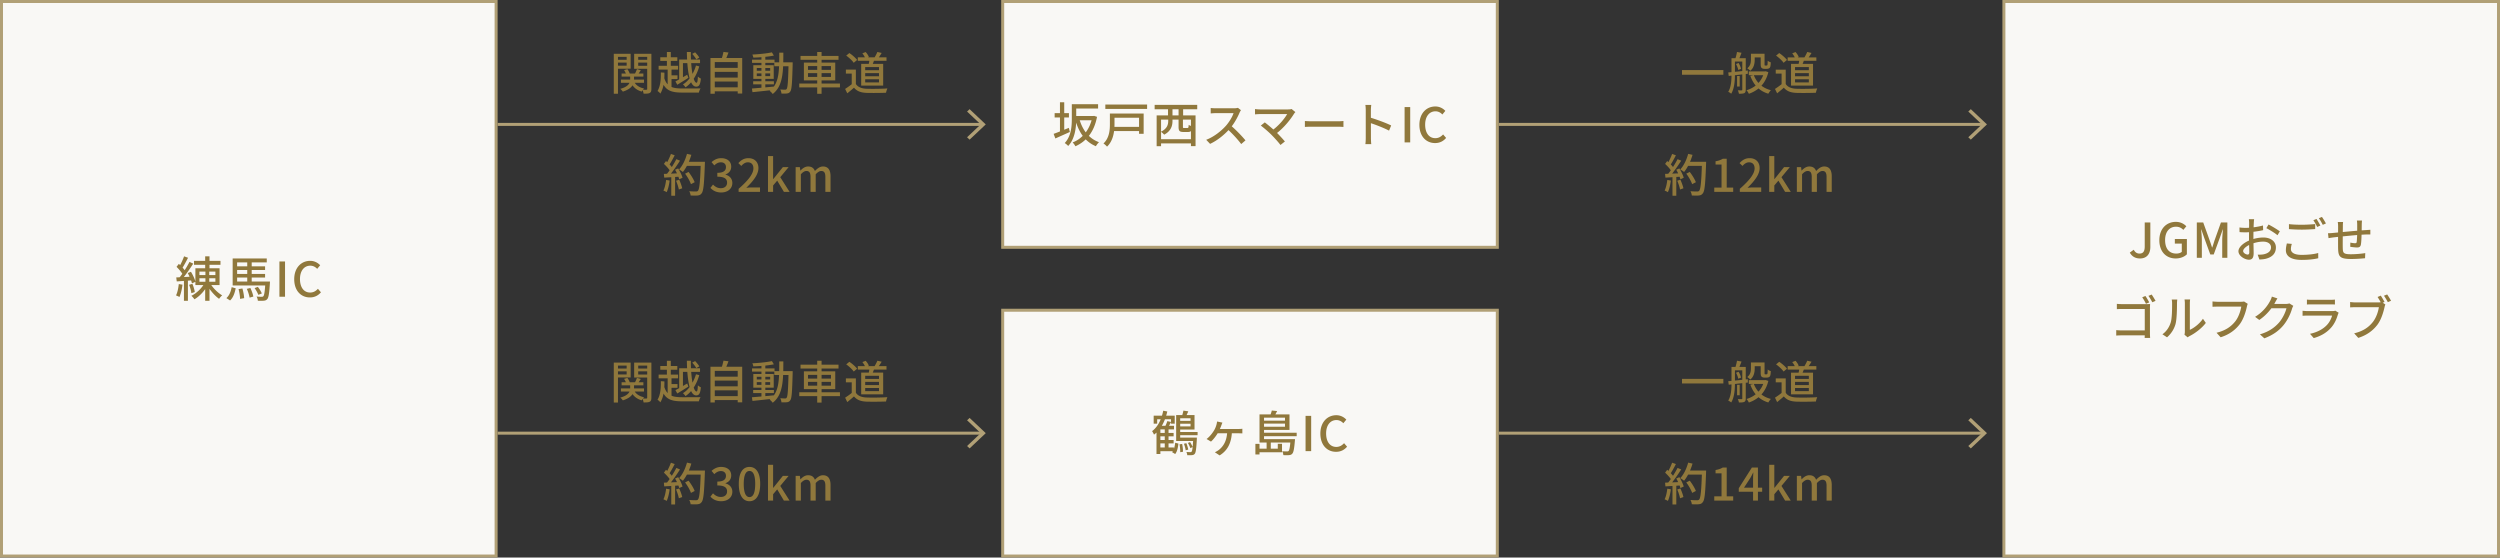
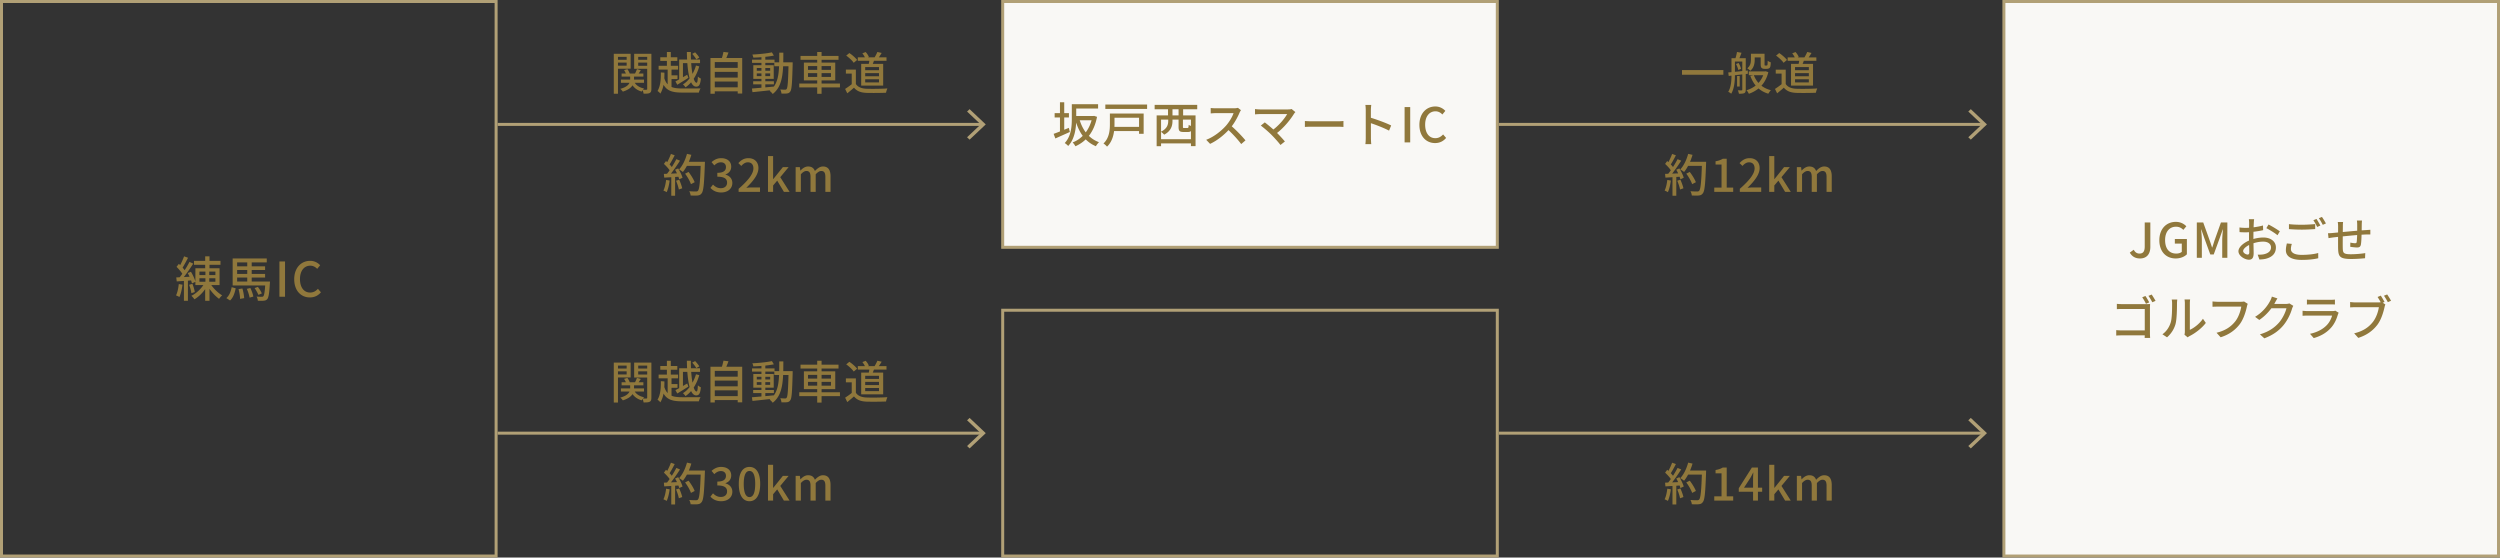
<svg xmlns="http://www.w3.org/2000/svg" width="834" height="186" fill="none">
  <rect width="100%" height="100%" fill="#333333" stroke="none" />
-   <path fill="#F9F8F5" d="M.5.5h165v185H.5z" />
  <path stroke="#B1A076" d="M.5.5h165v185H.5z" />
  <path fill="#90783C" d="M68.447 94.68h1.44v5.664h-1.44V94.68Zm-3.728-7.648h8.832v1.312H64.72v-1.312Zm1.808 5.792v1.168h5.328v-1.168h-5.328Zm0-2.224v1.168h5.328V90.6h-5.328Zm-1.344-1.104h8.064v5.6h-8.064v-5.6Zm4.88 4.928c.88 1.552 2.56 3.248 4.064 4.112-.352.272-.8.784-1.04 1.152-1.504-1.056-3.168-3.008-4.128-4.848l1.104-.416Zm-1.856.064 1.168.416c-.992 2.016-2.752 3.92-4.512 4.944-.24-.368-.688-.896-1.024-1.168 1.712-.832 3.472-2.512 4.368-4.192Zm.24-8.976h1.44v4.64h-.08v4.624h-1.28v-4.624h-.08v-4.64Zm-7.04 0 1.328.48c-.624 1.2-1.376 2.64-1.984 3.536l-1.024-.432c.576-.944 1.296-2.496 1.68-3.584Zm1.808 1.856 1.248.576c-1.136 1.776-2.688 4.032-3.904 5.408l-.896-.496c1.2-1.424 2.688-3.792 3.552-5.488Zm-4.32 1.648.768-.992c.848.768 1.824 1.824 2.224 2.576l-.832 1.136c-.384-.768-1.328-1.904-2.16-2.72Zm3.728 2.08 1.072-.432c.656 1.056 1.296 2.448 1.504 3.344l-1.168.528c-.192-.912-.784-2.352-1.408-3.44ZM58.8 92.552c1.408-.064 3.44-.176 5.44-.288l.016 1.248c-1.888.144-3.824.272-5.296.368l-.16-1.328Zm4.288 2.464 1.088-.336c.384.88.704 2.016.8 2.752l-1.136.368c-.08-.752-.4-1.92-.752-2.784Zm-3.44-.256 1.232.208c-.192 1.536-.544 3.088-1.024 4.112-.256-.16-.832-.416-1.136-.544.496-.96.768-2.4.928-3.776Zm1.712-1.568h1.328v7.152H61.36v-7.152Zm17.056-1.808h10.016v1.2H78.415v-1.2Zm0-2.528h10.016v1.216H78.415v-1.216Zm-.8 5.072h11.232v1.312H77.615v-1.312Zm10.928 0h1.52s-.016.4-.032.624c-.208 3.36-.432 4.736-.88 5.232-.32.368-.656.48-1.136.528-.416.048-1.2.048-2 .016-.016-.416-.192-1.008-.416-1.408.72.08 1.408.096 1.696.08.272 0 .416-.016.544-.16.32-.336.512-1.536.704-4.688v-.224Zm-6.208 2.432 1.184-.288c.448.912.864 2.112.992 2.864l-1.248.352c-.128-.768-.496-2-.928-2.928Zm2.592-.256 1.088-.4c.544.672 1.104 1.584 1.328 2.192l-1.168.464c-.208-.608-.752-1.568-1.248-2.256Zm-5.344.336 1.28-.208c.304 1.024.544 2.352.592 3.232l-1.376.24c0-.88-.224-2.224-.496-3.264Zm-2.304-.64 1.344.368c-.304 1.536-.8 3.104-1.872 4.064l-1.232-.784c.976-.848 1.52-2.24 1.76-3.648Zm5.2-8.88h1.488v7.536H82.48V86.92Zm-4.864-.704h11.376v1.312h-9.888v7.024h-1.488v-8.336ZM93.215 99V87.224h1.872V99h-1.872Zm10.17.224c-2.944 0-5.232-2.208-5.232-6.08 0-3.84 2.352-6.128 5.328-6.128 1.472 0 2.608.704 3.328 1.472l-.992 1.2c-.608-.624-1.344-1.056-2.304-1.056-2.032 0-3.44 1.696-3.44 4.448 0 2.8 1.312 4.512 3.392 4.512 1.072 0 1.904-.48 2.592-1.248l1.008 1.168c-.944 1.104-2.144 1.712-3.68 1.712ZM207.37 24.525h7.26v1.02h-7.26v-1.02Zm-.225 2.04h7.695v1.05h-7.695v-1.05Zm3.075-1.545h1.29v1.545c0 1.365-.495 2.97-3.735 4.005-.18-.27-.555-.69-.84-.93 2.94-.795 3.285-2.16 3.285-3.105V25.02Zm1.215 1.995c.525 1.275 1.71 2.175 3.435 2.505-.27.24-.615.72-.78 1.035-1.86-.51-3.105-1.665-3.72-3.315l1.065-.225Zm-3.24-3.615 1.095-.33c.345.45.675 1.065.795 1.5l-1.17.36c-.105-.435-.405-1.065-.72-1.53Zm4.29-.345 1.29.375a32.072 32.072 0 0 1-1.065 1.59l-.945-.345c.255-.465.57-1.155.72-1.62Zm-7.005-3.105h4.02v.93h-4.02v-.93Zm6.9 0h4.05v.93h-4.05v-.93Zm3.525-1.995h1.395v11.73c0 .705-.12 1.095-.57 1.335-.42.225-1.08.24-2.025.24a5.617 5.617 0 0 0-.39-1.335c.57.03 1.155.03 1.335.015.195 0 .255-.075.255-.27V17.955Zm-10.305 0h4.785v4.965H205.6v-1.005h3.45v-2.94h-3.45v-1.02Zm11.01 0v1.02h-3.705v2.97h3.705v1.005h-5.055v-4.995h5.055Zm-11.85 0h1.395v13.32h-1.395v-13.32Zm21.81 1.905h6.96v1.2h-5.7v5.85h-1.26v-7.05Zm-1.245 7.29c.975-.495 2.49-1.365 3.93-2.22l.39 1.035c-1.26.81-2.625 1.65-3.705 2.31l-.615-1.125Zm-5.055-8.055h5.685v1.245h-5.685v-1.245Zm-.555 2.865h6.495v1.26h-6.495v-1.26Zm3.51 3.165h2.79v1.245h-2.79v-1.245Zm-.75-7.77h1.305v5.355h-1.305v-5.355Zm.255 5.4h1.29v6.795h-1.29v-6.795Zm-1.2 3.06c.9 3.15 2.76 3.705 6.12 3.705.855 0 4.995 0 6.06-.03-.225.315-.48.975-.57 1.395h-5.49c-4.02 0-6.03-.78-7.14-4.725l1.02-.345Zm7.605-8.475h1.335c-.03 5.58.81 10.26 1.905 10.26.255 0 .39-.615.435-2.07.27.285.675.54 1.005.69-.21 2.085-.6 2.685-1.59 2.685-2.22-.015-3-5.49-3.09-11.565Zm1.785.63.975-.51c.51.525 1.125 1.275 1.395 1.755l-1.02.585c-.255-.51-.84-1.29-1.35-1.83Zm-10.47 6.195 1.2.075c.03 2.31-.135 4.995-1.365 6.99-.195-.285-.645-.72-.945-.855 1.05-1.755 1.155-4.185 1.11-6.21Zm11.73-2.31 1.095.3c-.855 3-2.475 5.58-4.59 6.975-.195-.3-.585-.75-.855-.975 2.01-1.185 3.585-3.645 4.35-6.3Zm5.79.795h8.475v1.32h-8.475v-1.32Zm0 3.24h8.475v1.32h-8.475v-1.32Zm0 3.255h8.475v1.32h-8.475v-1.32Zm-.96-9.795h10.59v11.865h-1.5v-10.5h-7.65v10.56h-1.44V19.35Zm4.335-2.025 1.68.195c-.345.945-.75 1.92-1.08 2.58l-1.29-.24c.27-.72.555-1.785.69-2.535Zm9.915 9.78h6.915v1.035h-6.915v-1.035Zm-.375-7.2h7.5v1.065h-7.5v-1.065Zm3.135-1.23h1.29v10.92h-1.29v-10.92Zm-3.18 10.86c1.845-.15 4.68-.39 7.365-.66l.015 1.095c-2.55.3-5.265.585-7.2.78l-.18-1.215Zm1.62-5.055v.915h4.47v-.915h-4.47Zm0-1.785v.9h4.47v-.9h-4.47Zm-1.155-.93h6.81v4.56h-6.81v-4.56Zm6.195-4.305.66 1.08c-1.83.39-4.59.63-6.84.69a5.19 5.19 0 0 0-.33-1.035c2.235-.105 4.905-.375 6.51-.735Zm.81 3.345h5.325v1.305h-5.325v-1.305Zm4.755 0h1.365v.66c-.165 6.27-.3 8.415-.795 9.06-.285.45-.615.585-1.08.66-.45.06-1.155.06-1.86.03-.03-.39-.18-.975-.405-1.365.69.06 1.32.075 1.605.075.24 0 .39-.045.525-.24.36-.465.51-2.61.645-8.565v-.315Zm-3.105-3.24h1.365c-.015 6.15-.03 11.1-3.555 13.8-.21-.33-.69-.81-1.02-1.05 3.315-2.43 3.195-6.945 3.21-12.75Zm7.095 1.095h12.675v1.29h-12.675v-1.29Zm-.42 9.21h13.575v1.29h-13.575v-1.29Zm5.985-10.515h1.455v13.95h-1.455v-13.95Zm-3.075 7.035v1.275h7.665V24.39h-7.665Zm0-2.34v1.26h7.665v-1.26h-7.665Zm-1.365-1.17h10.455v5.94H268.18v-5.94Zm17.985-1.74h9.57v1.155h-9.57V19.14Zm3.945.54 1.62.12c-.27.78-.6 1.59-.855 2.145l-1.155-.225c.15-.585.33-1.455.39-2.04Zm2.58-2.34 1.44.33c-.42.675-.855 1.365-1.215 1.83l-1.185-.3c.315-.525.75-1.32.96-1.86Zm-5.01.45 1.11-.42c.45.48.9 1.155 1.05 1.635l-1.17.48c-.15-.465-.57-1.185-.99-1.695Zm-2.16 5.445v5.4h-1.38v-4.08h-1.95v-1.32h3.33Zm0 4.785c.66 1.05 1.905 1.53 3.57 1.59 1.68.075 5.07.03 6.945-.105-.15.33-.39 1.02-.45 1.44-1.725.075-4.785.105-6.51.045-1.905-.075-3.21-.57-4.185-1.74-.69.615-1.425 1.23-2.235 1.89l-.72-1.47c.705-.45 1.56-1.05 2.295-1.65h1.29Zm-3.225-9.465 1.05-.855c.945.63 2.055 1.59 2.58 2.31l-1.125.945c-.465-.72-1.56-1.725-2.505-2.4Zm6.33 5.85v1.05h4.605v-1.05h-4.605Zm0 2.04v1.05h4.605v-1.05h-4.605Zm0-4.065v1.035h4.605V22.38h-4.605Zm-1.335-1.065h7.335v7.245h-7.335v-7.245Z" />
  <path fill="#B1A076" fill-rule="evenodd" d="m327.163 41.5-4.546 4.29.843.796 5.39-5.085-5.39-5.086-.843.796 4.546 4.29Z" clip-rule="evenodd" />
  <path fill="#B1A076" d="M166 41h162v1H166z" />
  <path fill="#90783C" d="m228.545 57.94 1.155-.585c.81 1.05 1.695 2.475 2.04 3.435l-1.245.645c-.3-.945-1.14-2.415-1.95-3.495Zm.27-3.96h5.565v1.35h-5.565v-1.35Zm4.965 0h1.38s0 .51-.015.69c-.24 6.705-.45 9.06-1.08 9.825-.375.51-.735.645-1.335.72-.525.06-1.44.045-2.34 0-.03-.405-.21-1.02-.465-1.425.975.09 1.875.09 2.25.09.315 0 .495-.045.66-.24.51-.525.75-3.03.945-9.36v-.3Zm-4.605-2.655 1.455.33c-.645 2.205-1.68 4.35-2.82 5.715a9.937 9.937 0 0 0-1.275-.855c1.17-1.23 2.1-3.195 2.64-5.19Zm-5.355.03 1.26.45c-.585 1.14-1.29 2.475-1.875 3.3l-.975-.405c.555-.885 1.23-2.325 1.59-3.345Zm1.815 1.74 1.215.51c-1.08 1.695-2.55 3.825-3.69 5.115l-.885-.45c1.155-1.35 2.55-3.585 3.36-5.175Zm-4.155 1.59.69-.96c.825.69 1.77 1.665 2.16 2.325l-.735 1.095c-.39-.705-1.32-1.74-2.115-2.46Zm3.72 1.95 1.035-.45c.615.99 1.23 2.28 1.455 3.12l-1.11.51c-.195-.84-.78-2.175-1.38-3.18Zm-3.735 1.38c1.365-.045 3.39-.135 5.385-.225v1.14c-1.89.135-3.825.24-5.265.33l-.12-1.245Zm4.065 2.28 1.05-.345c.42.915.84 2.085 1.005 2.865l-1.125.405c-.135-.795-.54-2.01-.93-2.925Zm-3.315-.27 1.185.21c-.18 1.425-.54 2.91-.99 3.87-.255-.165-.795-.42-1.095-.54.465-.9.735-2.235.9-3.54Zm1.725-1.425h1.275v6.69h-1.275V58.6Zm16.665 5.61c-1.725 0-2.85-.69-3.6-1.53l.855-1.11c.645.66 1.455 1.215 2.61 1.215 1.23 0 2.085-.69 2.085-1.83 0-1.23-.78-2.01-3.255-2.01v-1.29c2.16 0 2.88-.81 2.88-1.92 0-.975-.63-1.59-1.695-1.59-.84 0-1.56.405-2.19 1.035l-.915-1.095c.885-.78 1.905-1.32 3.18-1.32 1.98 0 3.375 1.02 3.375 2.835 0 1.275-.735 2.16-1.905 2.595v.075c1.275.33 2.28 1.275 2.28 2.775 0 1.995-1.665 3.165-3.705 3.165ZM246.4 64v-1.005c3.27-2.88 4.935-5.025 4.935-6.84 0-1.185-.63-2.01-1.86-2.01-.87 0-1.59.54-2.175 1.215l-.99-.945c.96-1.035 1.935-1.65 3.375-1.65 2.025 0 3.33 1.305 3.33 3.315 0 2.115-1.71 4.32-4.05 6.57.57-.06 1.275-.12 1.815-.12h2.76V64h-7.14Zm9.799 0V52.06h1.71v7.68h.06l3.195-3.99h1.92l-2.79 3.36 3.105 4.89h-1.89l-2.235-3.735-1.365 1.605V64h-1.71Zm9.228 0v-8.25h1.41l.15 1.155h.045c.705-.75 1.53-1.365 2.55-1.365 1.23 0 1.92.57 2.265 1.515.825-.855 1.665-1.515 2.7-1.515 1.725 0 2.52 1.185 2.52 3.27V64h-1.725v-4.965c0-1.44-.435-1.995-1.365-1.995-.57 0-1.17.36-1.86 1.11V64h-1.725v-4.965c0-1.44-.435-1.995-1.38-1.995-.555 0-1.185.36-1.845 1.11V64h-1.74Z" />
  <path fill="#F9F8F5" d="M334.5.5h165v82h-165z" />
  <path stroke="#B1A076" d="M334.5.5h165v82h-165z" />
  <path fill="#90783C" d="M358.338 38.7h6.592v1.424h-6.592V38.7Zm-.08-3.936h8.064v1.44h-8.064v-1.44Zm-.704 0h1.472v4.896c0 2.72-.368 6.608-2.688 9.04-.224-.288-.832-.8-1.152-.976 2.16-2.272 2.368-5.568 2.368-8.064v-4.896Zm6.864 3.936h.288l.272-.048.992.32c-.992 5.184-3.664 8.24-7.216 9.824-.192-.384-.608-.976-.928-1.28 3.2-1.216 5.76-4.224 6.592-8.528V38.7Zm-4.352.96c1.024 3.664 3.152 6.544 6.56 7.776-.352.32-.816.928-1.04 1.344-3.584-1.488-5.68-4.608-6.864-8.784l1.344-.336Zm-8.24-1.92h4.768v1.44h-4.768v-1.44Zm1.776-3.616h1.424v10.464h-1.424V34.124Zm-2.112 10.528c1.296-.448 3.232-1.248 5.072-2l.336 1.376c-1.664.752-3.44 1.536-4.832 2.16l-.576-1.536Zm17.248-9.776h13.936v1.456h-13.936v-1.456Zm2.448 7.44h9.44v1.408h-9.44v-1.408Zm.128-4.448h10.208v6.768h-1.536v-5.36h-8.672v-1.408Zm-1.056 0h1.536v3.616c0 2.272-.368 5.44-2.496 7.44-.224-.304-.848-.864-1.184-1.056 1.936-1.824 2.144-4.416 2.144-6.416v-3.584Zm16.576 8.56h11.12v1.408h-11.12v-1.408Zm-.976-7.936h12.976v10.256h-1.536V39.9h-9.968v8.88h-1.472V38.492Zm7.312.608h1.456v3.168c0 .384.048.432.416.432h1.072c.32 0 .384-.144.432-1.056.272.208.864.432 1.264.528-.16 1.472-.544 1.856-1.52 1.856h-1.472c-1.36 0-1.648-.4-1.648-1.744V39.1Zm-7.984-4.128h14.208v1.472h-14.208v-1.472Zm4.464 1.056h1.488v3.264h-1.488v-3.264Zm3.52 0h1.52v3.264h-1.52v-3.264Zm-3.456 2.8h1.424v1.584c0 1.536-.512 3.36-2.784 4.512-.208-.288-.784-.784-1.088-.976 2.112-1.024 2.448-2.4 2.448-3.584v-1.536Zm24.272-2.08c-.112.144-.352.56-.464.816-.64 1.552-1.856 3.776-3.2 5.296-1.792 2.032-4.128 3.968-6.64 5.136l-1.296-1.36c2.576-.976 4.992-2.912 6.576-4.672 1.072-1.216 2.16-2.976 2.544-4.224h-5.888c-.608 0-1.488.08-1.728.096v-1.808c.304.048 1.248.096 1.728.096h5.952c.592 0 1.104-.064 1.392-.16l1.024.784Zm-3.456 5.072c1.696 1.392 3.888 3.696 4.96 5.008l-1.424 1.232c-1.168-1.568-2.992-3.552-4.704-5.088l1.168-1.152Zm21.611-4.432c-.192.208-.352.4-.464.576-1.232 2-3.504 4.848-6.192 6.8l-1.248-1.152c2.368-1.648 4.304-4.048 5.152-5.552h-8.992c-.64 0-1.408.064-1.728.096V36.38c.432.064 1.168.128 1.728.128h9.248c.512 0 .96-.048 1.232-.144l1.264 1.024Zm-7.936 7.632c-.944-.96-2.704-2.48-3.6-3.12l1.328-1.072c.784.592 2.528 2.016 3.712 3.152 1.024 1.008 2.272 2.336 2.992 3.216l-1.472 1.168c-.624-.848-1.936-2.304-2.96-3.344Zm11.104-4.656c.528.048 1.504.096 2.384.096h8.688c.784 0 1.408-.064 1.792-.096v1.984c-.352-.016-1.088-.08-1.776-.08h-8.704c-.896 0-1.84.032-2.384.08v-1.984Zm20.304 5.68V36.78c0-.496-.032-1.248-.128-1.776h1.968a15.99 15.99 0 0 0-.128 1.776c0 2.176.016 8.32.016 9.264 0 .48.048 1.456.112 2.048h-1.968c.096-.576.128-1.44.128-2.048Zm1.344-6.864c2.128.608 5.456 1.84 7.136 2.672l-.704 1.728c-1.824-.96-4.688-2.048-6.432-2.608V39.18Zm11.616 8.32V35.724h1.872V47.5h-1.872Zm10.17.224c-2.944 0-5.232-2.208-5.232-6.08 0-3.84 2.352-6.128 5.328-6.128 1.472 0 2.608.704 3.328 1.472l-.992 1.2c-.608-.624-1.344-1.056-2.304-1.056-2.032 0-3.44 1.696-3.44 4.448 0 2.8 1.312 4.512 3.392 4.512 1.072 0 1.904-.48 2.592-1.248l1.008 1.168c-.944 1.104-2.144 1.712-3.68 1.712ZM561.115 23.385h13.8v1.545h-13.8v-1.545Zm23.58-5.46h3.3v1.23h-3.3v-1.23Zm-1.29 5.895h5.37v1.26h-5.37v-1.26Zm3.96-5.895h1.29v3.405c0 .27 0 .42.045.465.045.06.12.075.21.075h.345c.105 0 .21-.015.255-.06.06-.03.105-.135.135-.315.03-.21.045-.66.06-1.245.24.225.69.45 1.035.555-.03.57-.075 1.23-.18 1.47-.09.27-.24.45-.465.54-.18.105-.495.15-.735.15h-.78c-.315 0-.675-.09-.9-.3-.225-.225-.315-.495-.315-1.38v-3.36Zm1.17 5.895h.255l.24-.045.885.3c-.945 3.915-3.39 6.12-6.495 7.215-.165-.36-.51-.9-.78-1.185 2.805-.825 5.13-2.91 5.895-6.06v-.225Zm-3.465 1.23c.915 2.475 2.835 4.335 5.715 5.04-.3.27-.675.825-.87 1.17-3.015-.885-4.95-2.985-6-5.94l1.155-.27Zm-.96-7.125h1.26v1.98c0 1.215-.24 2.73-1.485 3.705-.195-.24-.72-.675-1.005-.825 1.095-.84 1.23-1.965 1.23-2.91v-1.95Zm-4.62 7.44h.87v3.495h-.87v-3.495Zm-1.29-5.955h3.345v1.125H578.2V19.41Zm3.03 0h1.155v10.515c0 .585-.105.93-.48 1.14-.39.18-.93.21-1.8.21a4.775 4.775 0 0 0-.36-1.14c.555.015 1.08.015 1.245.015.18 0 .24-.06.24-.24v-10.5Zm-3.6 0h1.14v5.46c0 1.98-.165 4.68-1.245 6.39a4.452 4.452 0 0 0-.99-.63c1.005-1.62 1.095-3.945 1.095-5.76v-5.46Zm-1.08 4.755c1.635-.135 4.125-.39 6.51-.66l.015 1.11c-2.28.255-4.68.525-6.375.72l-.15-1.17Zm2.58-2.805.855-.345c.39.6.72 1.41.825 1.95l-.93.39c-.09-.555-.39-1.38-.75-1.995Zm.33-4.02 1.515.27c-.315.84-.66 1.725-.915 2.31l-1.17-.27c.21-.66.465-1.635.57-2.31Zm16.905 1.8h9.57v1.155h-9.57V19.14Zm3.945.54 1.62.12c-.27.78-.6 1.59-.855 2.145l-1.155-.225c.15-.585.33-1.455.39-2.04Zm2.58-2.34 1.44.33c-.42.675-.855 1.365-1.215 1.83l-1.185-.3c.315-.525.75-1.32.96-1.86Zm-5.01.45 1.11-.42c.45.48.9 1.155 1.05 1.635l-1.17.48c-.15-.465-.57-1.185-.99-1.695Zm-2.16 5.445v5.4h-1.38v-4.08h-1.95v-1.32h3.33Zm0 4.785c.66 1.05 1.905 1.53 3.57 1.59 1.68.075 5.07.03 6.945-.105-.15.33-.39 1.02-.45 1.44-1.725.075-4.785.105-6.51.045-1.905-.075-3.21-.57-4.185-1.74-.69.615-1.425 1.23-2.235 1.89l-.72-1.47c.705-.45 1.56-1.05 2.295-1.65h1.29Zm-3.225-9.465 1.05-.855c.945.63 2.055 1.59 2.58 2.31l-1.125.945c-.465-.72-1.56-1.725-2.505-2.4Zm6.33 5.85v1.05h4.605v-1.05h-4.605Zm0 2.04v1.05h4.605v-1.05h-4.605Zm0-4.065v1.035h4.605V22.38h-4.605Zm-1.335-1.065h7.335v7.245h-7.335v-7.245Z" />
  <path fill="#B1A076" fill-rule="evenodd" d="m661.163 41.5-4.546 4.29.843.796 5.39-5.085-5.39-5.086-.843.796 4.546 4.29Z" clip-rule="evenodd" />
  <path fill="#B1A076" d="M500 41h162v1H500z" />
  <path fill="#90783C" d="m562.545 57.94 1.155-.585c.81 1.05 1.695 2.475 2.04 3.435l-1.245.645c-.3-.945-1.14-2.415-1.95-3.495Zm.27-3.96h5.565v1.35h-5.565v-1.35Zm4.965 0h1.38s0 .51-.015.69c-.24 6.705-.45 9.06-1.08 9.825-.375.51-.735.645-1.335.72-.525.06-1.44.045-2.34 0-.03-.405-.21-1.02-.465-1.425.975.09 1.875.09 2.25.09.315 0 .495-.045.66-.24.51-.525.75-3.03.945-9.36v-.3Zm-4.605-2.655 1.455.33c-.645 2.205-1.68 4.35-2.82 5.715a9.937 9.937 0 0 0-1.275-.855c1.17-1.23 2.1-3.195 2.64-5.19Zm-5.355.03 1.26.45c-.585 1.14-1.29 2.475-1.875 3.3l-.975-.405c.555-.885 1.23-2.325 1.59-3.345Zm1.815 1.74 1.215.51c-1.08 1.695-2.55 3.825-3.69 5.115l-.885-.45c1.155-1.35 2.55-3.585 3.36-5.175Zm-4.155 1.59.69-.96c.825.69 1.77 1.665 2.16 2.325l-.735 1.095c-.39-.705-1.32-1.74-2.115-2.46Zm3.72 1.95 1.035-.45c.615.99 1.23 2.28 1.455 3.12l-1.11.51c-.195-.84-.78-2.175-1.38-3.18Zm-3.735 1.38c1.365-.045 3.39-.135 5.385-.225v1.14c-1.89.135-3.825.24-5.265.33l-.12-1.245Zm4.065 2.28 1.05-.345c.42.915.84 2.085 1.005 2.865l-1.125.405c-.135-.795-.54-2.01-.93-2.925Zm-3.315-.27 1.185.21c-.18 1.425-.54 2.91-.99 3.87-.255-.165-.795-.42-1.095-.54.465-.9.735-2.235.9-3.54Zm1.725-1.425h1.275v6.69h-1.275V58.6Zm13.935 5.4v-1.425h2.43v-7.68h-1.995V53.8c1.05-.18 1.77-.45 2.415-.84h1.305v9.615h2.16V64h-6.315Zm8.525 0v-1.005c3.27-2.88 4.935-5.025 4.935-6.84 0-1.185-.63-2.01-1.86-2.01-.87 0-1.59.54-2.175 1.215l-.99-.945c.96-1.035 1.935-1.65 3.375-1.65 2.025 0 3.33 1.305 3.33 3.315 0 2.115-1.71 4.32-4.05 6.57.57-.06 1.275-.12 1.815-.12h2.76V64h-7.14Zm9.799 0V52.06h1.71v7.68h.06l3.195-3.99h1.92l-2.79 3.36 3.105 4.89h-1.89l-2.235-3.735-1.365 1.605V64h-1.71Zm9.228 0v-8.25h1.41l.15 1.155h.045c.705-.75 1.53-1.365 2.55-1.365 1.23 0 1.92.57 2.265 1.515.825-.855 1.665-1.515 2.7-1.515 1.725 0 2.52 1.185 2.52 3.27V64h-1.725v-4.965c0-1.44-.435-1.995-1.365-1.995-.57 0-1.17.36-1.86 1.11V64h-1.725v-4.965c0-1.44-.435-1.995-1.38-1.995-.555 0-1.185.36-1.845 1.11V64h-1.74Z" />
  <path fill="#F9F8F5" d="M668.5.5h165v185h-165z" />
  <path stroke="#B1A076" d="M668.5.5h165v185h-165z" />
  <path fill="#90783C" d="M713.927 86.224c-1.584 0-2.688-.656-3.424-1.952l1.312-.96c.48.912 1.136 1.28 1.904 1.28 1.168 0 1.76-.64 1.76-2.352v-8.016h1.872V82.4c0 2.112-1.024 3.824-3.424 3.824Zm11.886 0c-3.136 0-5.456-2.208-5.456-6.08 0-3.84 2.384-6.128 5.504-6.128 1.664 0 2.784.736 3.504 1.472l-1.008 1.2c-.592-.592-1.312-1.056-2.432-1.056-2.208 0-3.648 1.696-3.648 4.448 0 2.8 1.296 4.512 3.728 4.512.72 0 1.44-.208 1.84-.576v-2.752h-2.32v-1.536h4.016v5.104c-.784.8-2.128 1.392-3.728 1.392Zm7.042-.224V74.224h2.144l2.144 5.968c.288.768.528 1.568.8 2.368h.064c.288-.8.512-1.6.768-2.368l2.128-5.968h2.144V86h-1.712v-5.808c0-1.072.144-2.576.24-3.648h-.064l-.96 2.72-2.048 5.616h-1.152l-2.048-5.616-.944-2.72h-.064c.096 1.072.24 2.576.24 3.648V86h-1.68Zm19.122-12.864c-.048.288-.096.832-.112 1.232a98.393 98.393 0 0 0-.128 4.8c0 1.696.08 4.32.08 5.28 0 1.696-.608 2.192-1.568 2.192-1.376 0-3.504-1.264-3.504-2.816 0-1.472 1.936-3.008 4.032-3.776 1.424-.544 3.024-.816 4.272-.816 2.4 0 4.192 1.264 4.192 3.312 0 1.92-1.12 3.232-3.472 3.808-.72.16-1.424.192-2.032.224l-.576-1.616c.656 0 1.344 0 1.92-.112 1.36-.256 2.528-.96 2.528-2.304 0-1.248-1.12-1.936-2.576-1.936-1.392 0-2.752.304-4.064.832-1.504.576-2.656 1.552-2.656 2.32 0 .624.96 1.168 1.488 1.168.336 0 .56-.192.56-.736 0-.88-.096-3.104-.096-4.96 0-1.824.048-4.16.048-4.848 0-.32-.048-.976-.096-1.248h1.76Zm4.8 1.76c1.168.592 2.96 1.664 3.776 2.288l-.784 1.296c-.784-.704-2.704-1.856-3.712-2.368l.72-1.216Zm-9.696.992c.912.112 1.536.128 2.112.128 1.616 0 4.128-.32 5.744-.8l.048 1.568c-1.728.4-4.32.72-5.744.72-.976 0-1.584-.016-2.128-.08l-.032-1.536Zm16.512-1.12c1.168.144 2.656.208 4.288.208 1.552 0 3.264-.112 4.464-.224v1.664c-1.104.08-2.96.192-4.448.192-1.648 0-3.024-.08-4.304-.176v-1.664Zm.96 6.592c-.192.608-.304 1.168-.304 1.728 0 1.152 1.12 1.936 3.568 1.936 2.192 0 4.24-.24 5.536-.624l.016 1.744c-1.248.32-3.232.56-5.504.56-3.424 0-5.296-1.136-5.296-3.232 0-.88.192-1.632.32-2.256l1.664.144Zm8.224-8.32c.4.576.976 1.584 1.296 2.208l-1.056.464c-.32-.656-.848-1.632-1.28-2.24l1.04-.432Zm1.824-.672c.416.592 1.024 1.6 1.328 2.176l-1.056.464c-.336-.688-.864-1.6-1.312-2.208l1.04-.432Zm13.36 1.2c-.032.272-.064.88-.08 1.264-.016 1.024-.016 2.064-.048 2.88-.032 1.312-.08 3.04-.24 3.872-.16.768-.544.976-1.312.976-.576 0-1.76-.144-2.24-.224l.032-1.408c.528.128 1.2.208 1.552.208.352 0 .512-.064.56-.4.096-.608.144-1.904.176-3.024v-2.816c0-.384-.048-1.024-.096-1.328h1.696Zm-6.304.496c-.064.448-.08.88-.08 1.456-.016 1.616-.064 5.936-.032 7.136.048 1.664.128 2.16 2.736 2.16 1.664 0 3.664-.192 4.768-.384l-.064 1.712c-1.072.112-3.024.256-4.608.256-3.888 0-4.304-.864-4.384-3.504-.032-1.36 0-6.464 0-7.296 0-.56-.032-1.008-.112-1.536h1.776Zm-5.04 3.744c.48 0 1.136-.032 1.824-.112 1.68-.144 7.728-.768 10.928-.944.432-.032.96-.064 1.376-.096v1.568c-.256-.016-.976 0-1.376 0-2.544.064-8.88.736-10.832.96-.496.064-1.312.192-1.744.256l-.176-1.632Zm-60.913 20.928c.4.56.976 1.536 1.28 2.144l-1.088.464c-.304-.672-.848-1.584-1.248-2.16l1.056-.448Zm2.096-.48c.384.56.976 1.52 1.296 2.112l-1.088.464c-.352-.656-.848-1.568-1.296-2.128l1.088-.448Zm-11.616 3.104c.56.064 1.312.096 1.84.096h7.952c.432 0 .992-.016 1.296-.032-.016.368-.048.928-.048 1.344v8.272c0 .56.032 1.344.064 1.696h-1.824c.016-.336.032-.928.032-1.504v-8.16h-7.456c-.64 0-1.456.032-1.856.064v-1.776Zm-.208 8.768c.464.048 1.184.096 1.872.096h8.608v1.648h-8.56c-.64 0-1.456.032-1.92.08v-1.824Zm22.768 1.536c.064-.272.128-.656.128-1.024v-9.472c0-.656-.096-1.184-.112-1.264h1.872c-.016.08-.096.624-.096 1.28v8.848c1.408-.624 3.2-2 4.368-3.696l.96 1.392c-1.36 1.808-3.616 3.488-5.44 4.4-.304.16-.48.304-.608.416l-1.072-.88Zm-7.36-.144c1.376-.976 2.288-2.416 2.752-3.888.464-1.424.48-4.544.48-6.4 0-.544-.048-.928-.128-1.296h1.856c-.016.144-.096.72-.096 1.28 0 1.824-.048 5.232-.48 6.848a9.124 9.124 0 0 1-2.848 4.464l-1.536-1.008Zm28.464-10.16a4.329 4.329 0 0 0-.288.944c-.352 1.632-1.104 4.16-2.4 5.872-1.456 1.888-3.456 3.424-6.352 4.336l-1.376-1.504c3.136-.768 4.928-2.144 6.256-3.808 1.104-1.408 1.776-3.456 2-4.912h-7.872c-.672 0-1.312.032-1.728.048v-1.776c.464.048 1.216.112 1.744.112h7.744c.272 0 .672-.016 1.04-.096l1.232.784Zm15.2.672a5.45 5.45 0 0 0-.432.976c-.432 1.536-1.392 3.68-2.816 5.44-1.488 1.808-3.408 3.28-6.416 4.416l-1.472-1.328c3.088-.912 4.976-2.336 6.416-3.984 1.168-1.376 2.128-3.376 2.432-4.72h-5.696l.608-1.44h4.864c.464 0 .896-.064 1.2-.176l1.312.816Zm-5.296-2.48c-.304.48-.656 1.104-.816 1.424-1.008 1.84-2.784 4.112-5.232 5.76l-1.408-1.04a13.619 13.619 0 0 0 5.008-5.296c.192-.336.48-.976.592-1.456l1.856.608Zm9.84.384c.432.064 1.008.08 1.536.08h6.24c.496 0 1.152-.016 1.568-.08v1.648c-.4-.032-1.04-.048-1.6-.048h-6.208c-.496 0-1.088.016-1.536.048v-1.648Zm10.592 4.4a4.155 4.155 0 0 0-.256.56c-.448 1.568-1.152 3.184-2.352 4.496-1.648 1.824-3.664 2.816-5.712 3.392l-1.248-1.424c2.32-.48 4.288-1.52 5.584-2.88.928-.96 1.504-2.16 1.792-3.2h-8.16a24.4 24.4 0 0 0-1.696.064v-1.664c.624.048 1.232.096 1.696.096h8.208c.432 0 .816-.048 1.008-.144l1.136.704Zm14.048-5.712c.384.576.944 1.52 1.248 2.112l-1.088.464c-.32-.656-.832-1.52-1.232-2.128l1.072-.448Zm2.128-.4c.4.56.976 1.52 1.296 2.112l-1.072.464c-.352-.656-.864-1.568-1.296-2.144l1.072-.432Zm-.592 3.344c-.128.256-.224.608-.288.928-.368 1.632-1.104 4.176-2.4 5.872-1.456 1.904-3.456 3.424-6.352 4.352l-1.376-1.52c3.12-.752 4.928-2.128 6.256-3.808 1.088-1.392 1.776-3.44 1.984-4.912h-7.856c-.672 0-1.312.032-1.728.064v-1.792c.448.064 1.2.128 1.728.128h7.76c.272 0 .672-.016 1.024-.112l1.248.8ZM207.37 127.525h7.26v1.02h-7.26v-1.02Zm-.225 2.04h7.695v1.05h-7.695v-1.05Zm3.075-1.545h1.29v1.545c0 1.365-.495 2.97-3.735 4.005-.18-.27-.555-.69-.84-.93 2.94-.795 3.285-2.16 3.285-3.105v-1.515Zm1.215 1.995c.525 1.275 1.71 2.175 3.435 2.505-.27.24-.615.72-.78 1.035-1.86-.51-3.105-1.665-3.72-3.315l1.065-.225Zm-3.24-3.615 1.095-.33c.345.45.675 1.065.795 1.5l-1.17.36c-.105-.435-.405-1.065-.72-1.53Zm4.29-.345 1.29.375a32.072 32.072 0 0 1-1.065 1.59l-.945-.345c.255-.465.57-1.155.72-1.62Zm-7.005-3.105h4.02v.93h-4.02v-.93Zm6.9 0h4.05v.93h-4.05v-.93Zm3.525-1.995h1.395v11.73c0 .705-.12 1.095-.57 1.335-.42.225-1.08.24-2.025.24a5.617 5.617 0 0 0-.39-1.335c.57.03 1.155.03 1.335.015.195 0 .255-.075.255-.27v-11.715Zm-10.305 0h4.785v4.965H205.6v-1.005h3.45v-2.94h-3.45v-1.02Zm11.01 0v1.02h-3.705v2.97h3.705v1.005h-5.055v-4.995h5.055Zm-11.85 0h1.395v13.32h-1.395v-13.32Zm21.81 1.905h6.96v1.2h-5.7v5.85h-1.26v-7.05Zm-1.245 7.29c.975-.495 2.49-1.365 3.93-2.22l.39 1.035c-1.26.81-2.625 1.65-3.705 2.31l-.615-1.125Zm-5.055-8.055h5.685v1.245h-5.685v-1.245Zm-.555 2.865h6.495v1.26h-6.495v-1.26Zm3.51 3.165h2.79v1.245h-2.79v-1.245Zm-.75-7.77h1.305v5.355h-1.305v-5.355Zm.255 5.4h1.29v6.795h-1.29v-6.795Zm-1.2 3.06c.9 3.15 2.76 3.705 6.12 3.705.855 0 4.995 0 6.06-.03-.225.315-.48.975-.57 1.395h-5.49c-4.02 0-6.03-.78-7.14-4.725l1.02-.345Zm7.605-8.475h1.335c-.03 5.58.81 10.26 1.905 10.26.255 0 .39-.615.435-2.07.27.285.675.54 1.005.69-.21 2.085-.6 2.685-1.59 2.685-2.22-.015-3-5.49-3.09-11.565Zm1.785.63.975-.51c.51.525 1.125 1.275 1.395 1.755l-1.02.585c-.255-.51-.84-1.29-1.35-1.83Zm-10.47 6.195 1.2.075c.03 2.31-.135 4.995-1.365 6.99-.195-.285-.645-.72-.945-.855 1.05-1.755 1.155-4.185 1.11-6.21Zm11.73-2.31 1.095.3c-.855 3-2.475 5.58-4.59 6.975-.195-.3-.585-.75-.855-.975 2.01-1.185 3.585-3.645 4.35-6.3Zm5.79.795h8.475v1.32h-8.475v-1.32Zm0 3.24h8.475v1.32h-8.475v-1.32Zm0 3.255h8.475v1.32h-8.475v-1.32Zm-.96-9.795h10.59v11.865h-1.5v-10.5h-7.65v10.56h-1.44V122.35Zm4.335-2.025 1.68.195c-.345.945-.75 1.92-1.08 2.58l-1.29-.24c.27-.72.555-1.785.69-2.535Zm9.915 9.78h6.915v1.035h-6.915v-1.035Zm-.375-7.2h7.5v1.065h-7.5v-1.065Zm3.135-1.23h1.29v10.92h-1.29v-10.92Zm-3.18 10.86c1.845-.15 4.68-.39 7.365-.66l.015 1.095c-2.55.3-5.265.585-7.2.78l-.18-1.215Zm1.62-5.055v.915h4.47v-.915h-4.47Zm0-1.785v.9h4.47v-.9h-4.47Zm-1.155-.93h6.81v4.56h-6.81v-4.56Zm6.195-4.305.66 1.08c-1.83.39-4.59.63-6.84.69a5.19 5.19 0 0 0-.33-1.035c2.235-.105 4.905-.375 6.51-.735Zm.81 3.345h5.325v1.305h-5.325v-1.305Zm4.755 0h1.365v.66c-.165 6.27-.3 8.415-.795 9.06-.285.45-.615.585-1.08.66-.45.06-1.155.06-1.86.03-.03-.39-.18-.975-.405-1.365.69.06 1.32.075 1.605.075.24 0 .39-.045.525-.24.36-.465.51-2.61.645-8.565v-.315Zm-3.105-3.24h1.365c-.015 6.15-.03 11.1-3.555 13.8-.21-.33-.69-.81-1.02-1.05 3.315-2.43 3.195-6.945 3.21-12.75Zm7.095 1.095h12.675v1.29h-12.675v-1.29Zm-.42 9.21h13.575v1.29h-13.575v-1.29Zm5.985-10.515h1.455v13.95h-1.455v-13.95Zm-3.075 7.035v1.275h7.665v-1.275h-7.665Zm0-2.34v1.26h7.665v-1.26h-7.665Zm-1.365-1.17h10.455v5.94H268.18v-5.94Zm17.985-1.74h9.57v1.155h-9.57v-1.155Zm3.945.54 1.62.12c-.27.78-.6 1.59-.855 2.145l-1.155-.225c.15-.585.33-1.455.39-2.04Zm2.58-2.34 1.44.33c-.42.675-.855 1.365-1.215 1.83l-1.185-.3c.315-.525.75-1.32.96-1.86Zm-5.01.45 1.11-.42c.45.48.9 1.155 1.05 1.635l-1.17.48c-.15-.465-.57-1.185-.99-1.695Zm-2.16 5.445v5.4h-1.38v-4.08h-1.95v-1.32h3.33Zm0 4.785c.66 1.05 1.905 1.53 3.57 1.59 1.68.075 5.07.03 6.945-.105-.15.33-.39 1.02-.45 1.44-1.725.075-4.785.105-6.51.045-1.905-.075-3.21-.57-4.185-1.74-.69.615-1.425 1.23-2.235 1.89l-.72-1.47c.705-.45 1.56-1.05 2.295-1.65h1.29Zm-3.225-9.465 1.05-.855c.945.63 2.055 1.59 2.58 2.31l-1.125.945c-.465-.72-1.56-1.725-2.505-2.4Zm6.33 5.85v1.05h4.605v-1.05h-4.605Zm0 2.04v1.05h4.605v-1.05h-4.605Zm0-4.065v1.035h4.605v-1.035h-4.605Zm-1.335-1.065h7.335v7.245h-7.335v-7.245Z" />
  <path fill="#B1A076" fill-rule="evenodd" d="m327.163 144.501-4.546 4.289.843.796 5.39-5.085-5.39-5.086-.843.796 4.546 4.29Z" clip-rule="evenodd" />
  <path fill="#B1A076" d="M166 144h162v1H166z" />
  <path fill="#90783C" d="m228.545 160.94 1.155-.585c.81 1.05 1.695 2.475 2.04 3.435l-1.245.645c-.3-.945-1.14-2.415-1.95-3.495Zm.27-3.96h5.565v1.35h-5.565v-1.35Zm4.965 0h1.38s0 .51-.015.69c-.24 6.705-.45 9.06-1.08 9.825-.375.51-.735.645-1.335.72-.525.06-1.44.045-2.34 0-.03-.405-.21-1.02-.465-1.425.975.09 1.875.09 2.25.09.315 0 .495-.045.66-.24.51-.525.75-3.03.945-9.36v-.3Zm-4.605-2.655 1.455.33c-.645 2.205-1.68 4.35-2.82 5.715a9.937 9.937 0 0 0-1.275-.855c1.17-1.23 2.1-3.195 2.64-5.19Zm-5.355.03 1.26.45c-.585 1.14-1.29 2.475-1.875 3.3l-.975-.405c.555-.885 1.23-2.325 1.59-3.345Zm1.815 1.74 1.215.51c-1.08 1.695-2.55 3.825-3.69 5.115l-.885-.45c1.155-1.35 2.55-3.585 3.36-5.175Zm-4.155 1.59.69-.96c.825.69 1.77 1.665 2.16 2.325l-.735 1.095c-.39-.705-1.32-1.74-2.115-2.46Zm3.72 1.95 1.035-.45c.615.99 1.23 2.28 1.455 3.12l-1.11.51c-.195-.84-.78-2.175-1.38-3.18Zm-3.735 1.38c1.365-.045 3.39-.135 5.385-.225v1.14c-1.89.135-3.825.24-5.265.33l-.12-1.245Zm4.065 2.28 1.05-.345c.42.915.84 2.085 1.005 2.865l-1.125.405c-.135-.795-.54-2.01-.93-2.925Zm-3.315-.27 1.185.21c-.18 1.425-.54 2.91-.99 3.87-.255-.165-.795-.42-1.095-.54.465-.9.735-2.235.9-3.54Zm1.725-1.425h1.275v6.69h-1.275v-6.69Zm16.665 5.61c-1.725 0-2.85-.69-3.6-1.53l.855-1.11c.645.66 1.455 1.215 2.61 1.215 1.23 0 2.085-.69 2.085-1.83 0-1.23-.78-2.01-3.255-2.01v-1.29c2.16 0 2.88-.81 2.88-1.92 0-.975-.63-1.59-1.695-1.59-.84 0-1.56.405-2.19 1.035l-.915-1.095c.885-.78 1.905-1.32 3.18-1.32 1.98 0 3.375 1.02 3.375 2.835 0 1.275-.735 2.16-1.905 2.595v.075c1.275.33 2.28 1.275 2.28 2.775 0 1.995-1.665 3.165-3.705 3.165Zm9.425 0c-2.175 0-3.57-1.935-3.57-5.775 0-3.81 1.395-5.67 3.57-5.67 2.16 0 3.57 1.86 3.57 5.67 0 3.84-1.41 5.775-3.57 5.775Zm0-1.38c1.125 0 1.905-1.2 1.905-4.395 0-3.15-.78-4.32-1.905-4.32s-1.92 1.17-1.92 4.32c0 3.195.795 4.395 1.92 4.395Zm6.169 1.17v-11.94h1.71v7.68h.06l3.195-3.99h1.92l-2.79 3.36 3.105 4.89h-1.89l-2.235-3.735-1.365 1.605V167h-1.71Zm9.228 0v-8.25h1.41l.15 1.155h.045c.705-.75 1.53-1.365 2.55-1.365 1.23 0 1.92.57 2.265 1.515.825-.855 1.665-1.515 2.7-1.515 1.725 0 2.52 1.185 2.52 3.27V167h-1.725v-4.965c0-1.44-.435-1.995-1.365-1.995-.57 0-1.17.36-1.86 1.11V167h-1.725v-4.965c0-1.44-.435-1.995-1.38-1.995-.555 0-1.185.36-1.845 1.11V167h-1.74Z" />
-   <path fill="#F9F8F5" d="M334.5 103.5h165v82h-165z" />
+   <path fill="#F9F8F5" d="M334.5 103.5h165h-165z" />
  <path stroke="#B1A076" d="M334.5 103.5h165v82h-165z" />
-   <path fill="#90783C" d="M386.495 144.42h5.024v1.136h-5.024v-1.136Zm0 2.368h5.024v1.136h-5.024v-1.136Zm-.016 2.48h5.136v1.248h-5.136v-1.248Zm-1.616-10.592h7.024v2.656h-1.232v-1.472h-4.624v1.472h-1.168v-2.656Zm3.696 3.968h1.264v6.976h-1.264v-6.976Zm-1.456-.592h4.544v1.184h-4.544v8.224h-1.296v-8l1.264-1.408h.032Zm2.32-1.568 1.248.288c-.368.704-.752 1.44-1.072 1.936l-.992-.272c.288-.56.64-1.392.816-1.952Zm3.584-2.016h5.488v4.832h-5.488v-1.056h4.16v-2.72h-4.16v-1.056Zm-.64 0h1.344v8.064h-1.344v-8.064Zm.624 5.648h6.528v1.072h-6.528v-1.072Zm-.624 1.872h6.176v1.136h-6.176v-1.136Zm.72-5.584h4.688v.944h-4.688v-.944Zm4.976 5.584h1.216s-.016.352-.016.528c-.176 3.232-.336 4.448-.704 4.88-.24.288-.512.4-.912.432-.336.048-.944.048-1.584.016-.016-.32-.128-.784-.288-1.072.576.048 1.072.064 1.296.064.208 0 .336-.032.448-.176.24-.288.4-1.408.544-4.464v-.208Zm-3.28-9.008 1.632.24c-.32.736-.656 1.472-.928 1.968l-1.232-.24c.192-.592.432-1.392.528-1.968Zm-2.736 10.72 1.072.288c-.144 1.264-.4 2.64-1.072 3.472l-1.024-.608c.592-.736.896-1.968 1.024-3.152Zm1.44.528.88-.128c.176.832.288 1.904.272 2.608l-.912.144a12.902 12.902 0 0 0-.24-2.624Zm1.472-.192.8-.192c.288.688.544 1.568.64 2.144l-.864.224c-.064-.592-.304-1.488-.576-2.176Zm1.312-.272.736-.272c.336.512.704 1.216.864 1.648l-.784.336c-.144-.48-.496-1.2-.816-1.712Zm-8.224-10.752 1.36.256c-.672 2.944-2 5.968-4.432 7.728a6.928 6.928 0 0 0-.64-1.168c2.096-1.552 3.232-4.304 3.712-6.816Zm19.744 3.968c-.128.336-.24.608-.336.88-.24.704-.72 1.792-1.072 2.4-.592 1.04-1.648 2.432-2.4 3.056l-1.472-.864c1.024-.752 1.888-1.888 2.432-2.752.432-.688.704-1.424.88-2.048.08-.32.16-.72.192-1.04l1.776.368Zm-1.776 2.128h7.104c.352 0 .928-.016 1.328-.08v1.568c-.448-.048-1.008-.048-1.328-.048h-7.216l.112-1.44Zm4.96.832c-.144 3.904-1.52 6.4-4.112 7.984l-1.584-1.056a7.17 7.17 0 0 0 1.344-.784c1.376-1.104 2.672-2.848 2.768-6.144h1.584Zm9.2 2.56h10.912v1.12h-10.912v-1.12Zm.816-2.144h11.584v1.152h-11.584v-1.152Zm0-4.016h8.096v.976h-8.096v-.976Zm9.536 6.16h1.488s-.016.384-.048.576c-.224 2.704-.448 3.84-.88 4.288-.288.32-.592.416-1.04.464-.368.048-1.12.048-1.92 0a3.259 3.259 0 0 0-.384-1.312c.704.08 1.344.08 1.584.08.256 0 .4-.016.544-.144.272-.288.48-1.264.656-3.76v-.192Zm-6.256-9.552 1.776.176c-.336.72-.752 1.424-1.072 1.92l-1.312-.272c.224-.544.496-1.296.608-1.824Zm-3.232 1.296h9.136v5.184h-9.136v-1.072h7.632v-3.024h-7.632v-1.088Zm-.864 0h1.504v8.64h-1.504v-8.64Zm6.096 9.808h1.408v2.816h-8.128v-1.184h6.72v-1.632Zm-3.728-.56h1.392v2.72h-1.392v-2.72Zm-3.744.592h1.376v3.536h-1.376v-3.536Zm16.736 2.416v-11.776h1.872V150.5h-1.872Zm10.17.224c-2.944 0-5.232-2.208-5.232-6.08 0-3.84 2.352-6.128 5.328-6.128 1.472 0 2.608.704 3.328 1.472l-.992 1.2c-.608-.624-1.344-1.056-2.304-1.056-2.032 0-3.44 1.696-3.44 4.448 0 2.8 1.312 4.512 3.392 4.512 1.072 0 1.904-.48 2.592-1.248l1.008 1.168c-.944 1.104-2.144 1.712-3.68 1.712ZM561.115 126.385h13.8v1.545h-13.8v-1.545Zm23.58-5.46h3.3v1.23h-3.3v-1.23Zm-1.29 5.895h5.37v1.26h-5.37v-1.26Zm3.96-5.895h1.29v3.405c0 .27 0 .42.045.465.045.06.12.075.21.075h.345c.105 0 .21-.015.255-.06.06-.03.105-.135.135-.315.03-.21.045-.66.06-1.245.24.225.69.45 1.035.555-.03.57-.075 1.23-.18 1.47-.09.27-.24.45-.465.54-.18.105-.495.15-.735.15h-.78c-.315 0-.675-.09-.9-.3-.225-.225-.315-.495-.315-1.38v-3.36Zm1.17 5.895h.255l.24-.045.885.3c-.945 3.915-3.39 6.12-6.495 7.215-.165-.36-.51-.9-.78-1.185 2.805-.825 5.13-2.91 5.895-6.06v-.225Zm-3.465 1.23c.915 2.475 2.835 4.335 5.715 5.04-.3.27-.675.825-.87 1.17-3.015-.885-4.95-2.985-6-5.94l1.155-.27Zm-.96-7.125h1.26v1.98c0 1.215-.24 2.73-1.485 3.705-.195-.24-.72-.675-1.005-.825 1.095-.84 1.23-1.965 1.23-2.91v-1.95Zm-4.62 7.44h.87v3.495h-.87v-3.495Zm-1.29-5.955h3.345v1.125H578.2v-1.125Zm3.03 0h1.155v10.515c0 .585-.105.93-.48 1.14-.39.18-.93.21-1.8.21a4.775 4.775 0 0 0-.36-1.14c.555.015 1.08.015 1.245.015.18 0 .24-.06.24-.24v-10.5Zm-3.6 0h1.14v5.46c0 1.98-.165 4.68-1.245 6.39a4.452 4.452 0 0 0-.99-.63c1.005-1.62 1.095-3.945 1.095-5.76v-5.46Zm-1.08 4.755c1.635-.135 4.125-.39 6.51-.66l.015 1.11c-2.28.255-4.68.525-6.375.72l-.15-1.17Zm2.58-2.805.855-.345c.39.6.72 1.41.825 1.95l-.93.39c-.09-.555-.39-1.38-.75-1.995Zm.33-4.02 1.515.27c-.315.84-.66 1.725-.915 2.31l-1.17-.27c.21-.66.465-1.635.57-2.31Zm16.905 1.8h9.57v1.155h-9.57v-1.155Zm3.945.54 1.62.12c-.27.78-.6 1.59-.855 2.145l-1.155-.225c.15-.585.33-1.455.39-2.04Zm2.58-2.34 1.44.33c-.42.675-.855 1.365-1.215 1.83l-1.185-.3c.315-.525.75-1.32.96-1.86Zm-5.01.45 1.11-.42c.45.48.9 1.155 1.05 1.635l-1.17.48c-.15-.465-.57-1.185-.99-1.695Zm-2.16 5.445v5.4h-1.38v-4.08h-1.95v-1.32h3.33Zm0 4.785c.66 1.05 1.905 1.53 3.57 1.59 1.68.075 5.07.03 6.945-.105-.15.33-.39 1.02-.45 1.44-1.725.075-4.785.105-6.51.045-1.905-.075-3.21-.57-4.185-1.74-.69.615-1.425 1.23-2.235 1.89l-.72-1.47c.705-.45 1.56-1.05 2.295-1.65h1.29Zm-3.225-9.465 1.05-.855c.945.63 2.055 1.59 2.58 2.31l-1.125.945c-.465-.72-1.56-1.725-2.505-2.4Zm6.33 5.85v1.05h4.605v-1.05h-4.605Zm0 2.04v1.05h4.605v-1.05h-4.605Zm0-4.065v1.035h4.605v-1.035h-4.605Zm-1.335-1.065h7.335v7.245h-7.335v-7.245Z" />
  <path fill="#B1A076" fill-rule="evenodd" d="m661.163 144.501-4.546 4.289.843.796 5.39-5.085-5.39-5.086-.843.796 4.546 4.29Z" clip-rule="evenodd" />
  <path fill="#B1A076" d="M500 144h162v1H500z" />
  <path fill="#90783C" d="m562.545 160.94 1.155-.585c.81 1.05 1.695 2.475 2.04 3.435l-1.245.645c-.3-.945-1.14-2.415-1.95-3.495Zm.27-3.96h5.565v1.35h-5.565v-1.35Zm4.965 0h1.38s0 .51-.015.69c-.24 6.705-.45 9.06-1.08 9.825-.375.51-.735.645-1.335.72-.525.06-1.44.045-2.34 0-.03-.405-.21-1.02-.465-1.425.975.09 1.875.09 2.25.09.315 0 .495-.045.66-.24.51-.525.75-3.03.945-9.36v-.3Zm-4.605-2.655 1.455.33c-.645 2.205-1.68 4.35-2.82 5.715a9.937 9.937 0 0 0-1.275-.855c1.17-1.23 2.1-3.195 2.64-5.19Zm-5.355.03 1.26.45c-.585 1.14-1.29 2.475-1.875 3.3l-.975-.405c.555-.885 1.23-2.325 1.59-3.345Zm1.815 1.74 1.215.51c-1.08 1.695-2.55 3.825-3.69 5.115l-.885-.45c1.155-1.35 2.55-3.585 3.36-5.175Zm-4.155 1.59.69-.96c.825.69 1.77 1.665 2.16 2.325l-.735 1.095c-.39-.705-1.32-1.74-2.115-2.46Zm3.72 1.95 1.035-.45c.615.99 1.23 2.28 1.455 3.12l-1.11.51c-.195-.84-.78-2.175-1.38-3.18Zm-3.735 1.38c1.365-.045 3.39-.135 5.385-.225v1.14c-1.89.135-3.825.24-5.265.33l-.12-1.245Zm4.065 2.28 1.05-.345c.42.915.84 2.085 1.005 2.865l-1.125.405c-.135-.795-.54-2.01-.93-2.925Zm-3.315-.27 1.185.21c-.18 1.425-.54 2.91-.99 3.87-.255-.165-.795-.42-1.095-.54.465-.9.735-2.235.9-3.54Zm1.725-1.425h1.275v6.69h-1.275v-6.69Zm13.935 5.4v-1.425h2.43v-7.68h-1.995V156.8c1.05-.18 1.77-.45 2.415-.84h1.305v9.615h2.16V167h-6.315Zm12.95 0v-7.2c0-.585.045-1.53.09-2.13h-.075c-.27.555-.57 1.14-.885 1.71l-2.16 3.315h6.06v1.35h-7.8v-1.17l4.38-6.915h2.01V167h-1.62Zm5.374 0v-11.94h1.71v7.68h.06l3.195-3.99h1.92l-2.79 3.36 3.105 4.89h-1.89l-2.235-3.735-1.365 1.605V167h-1.71Zm9.228 0v-8.25h1.41l.15 1.155h.045c.705-.75 1.53-1.365 2.55-1.365 1.23 0 1.92.57 2.265 1.515.825-.855 1.665-1.515 2.7-1.515 1.725 0 2.52 1.185 2.52 3.27V167h-1.725v-4.965c0-1.44-.435-1.995-1.365-1.995-.57 0-1.17.36-1.86 1.11V167h-1.725v-4.965c0-1.44-.435-1.995-1.38-1.995-.555 0-1.185.36-1.845 1.11V167h-1.74Z" />
</svg>